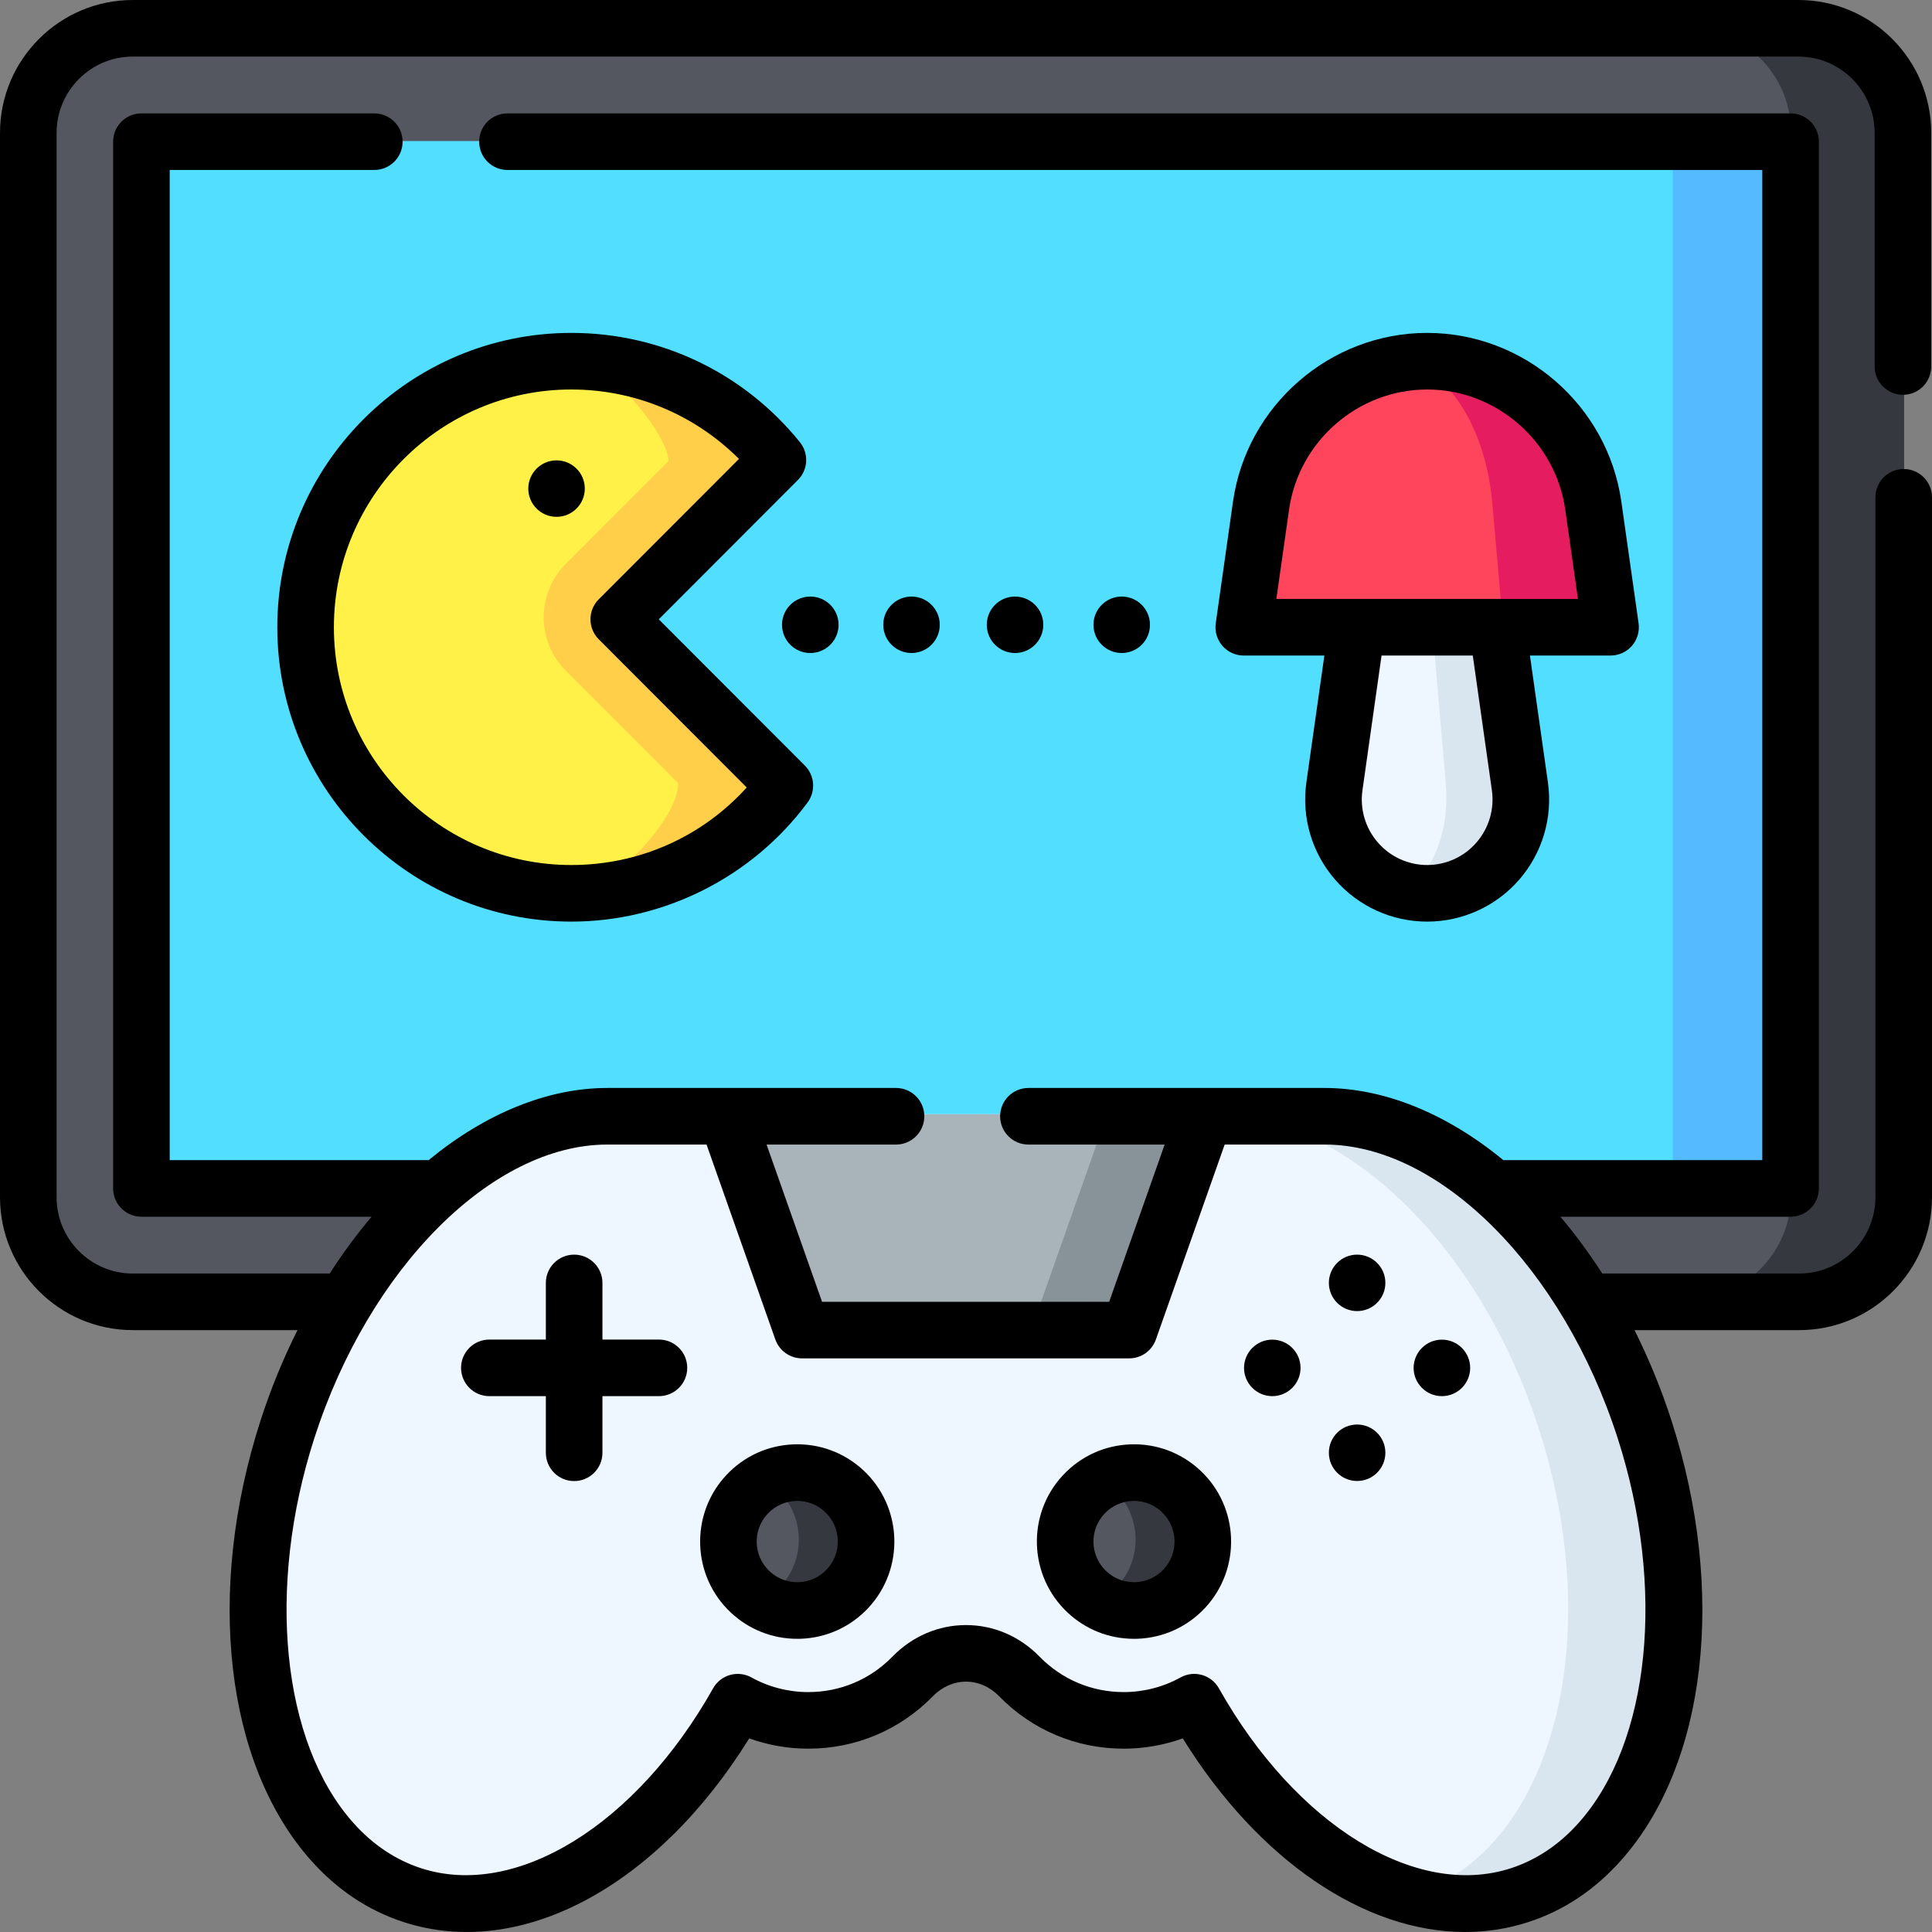
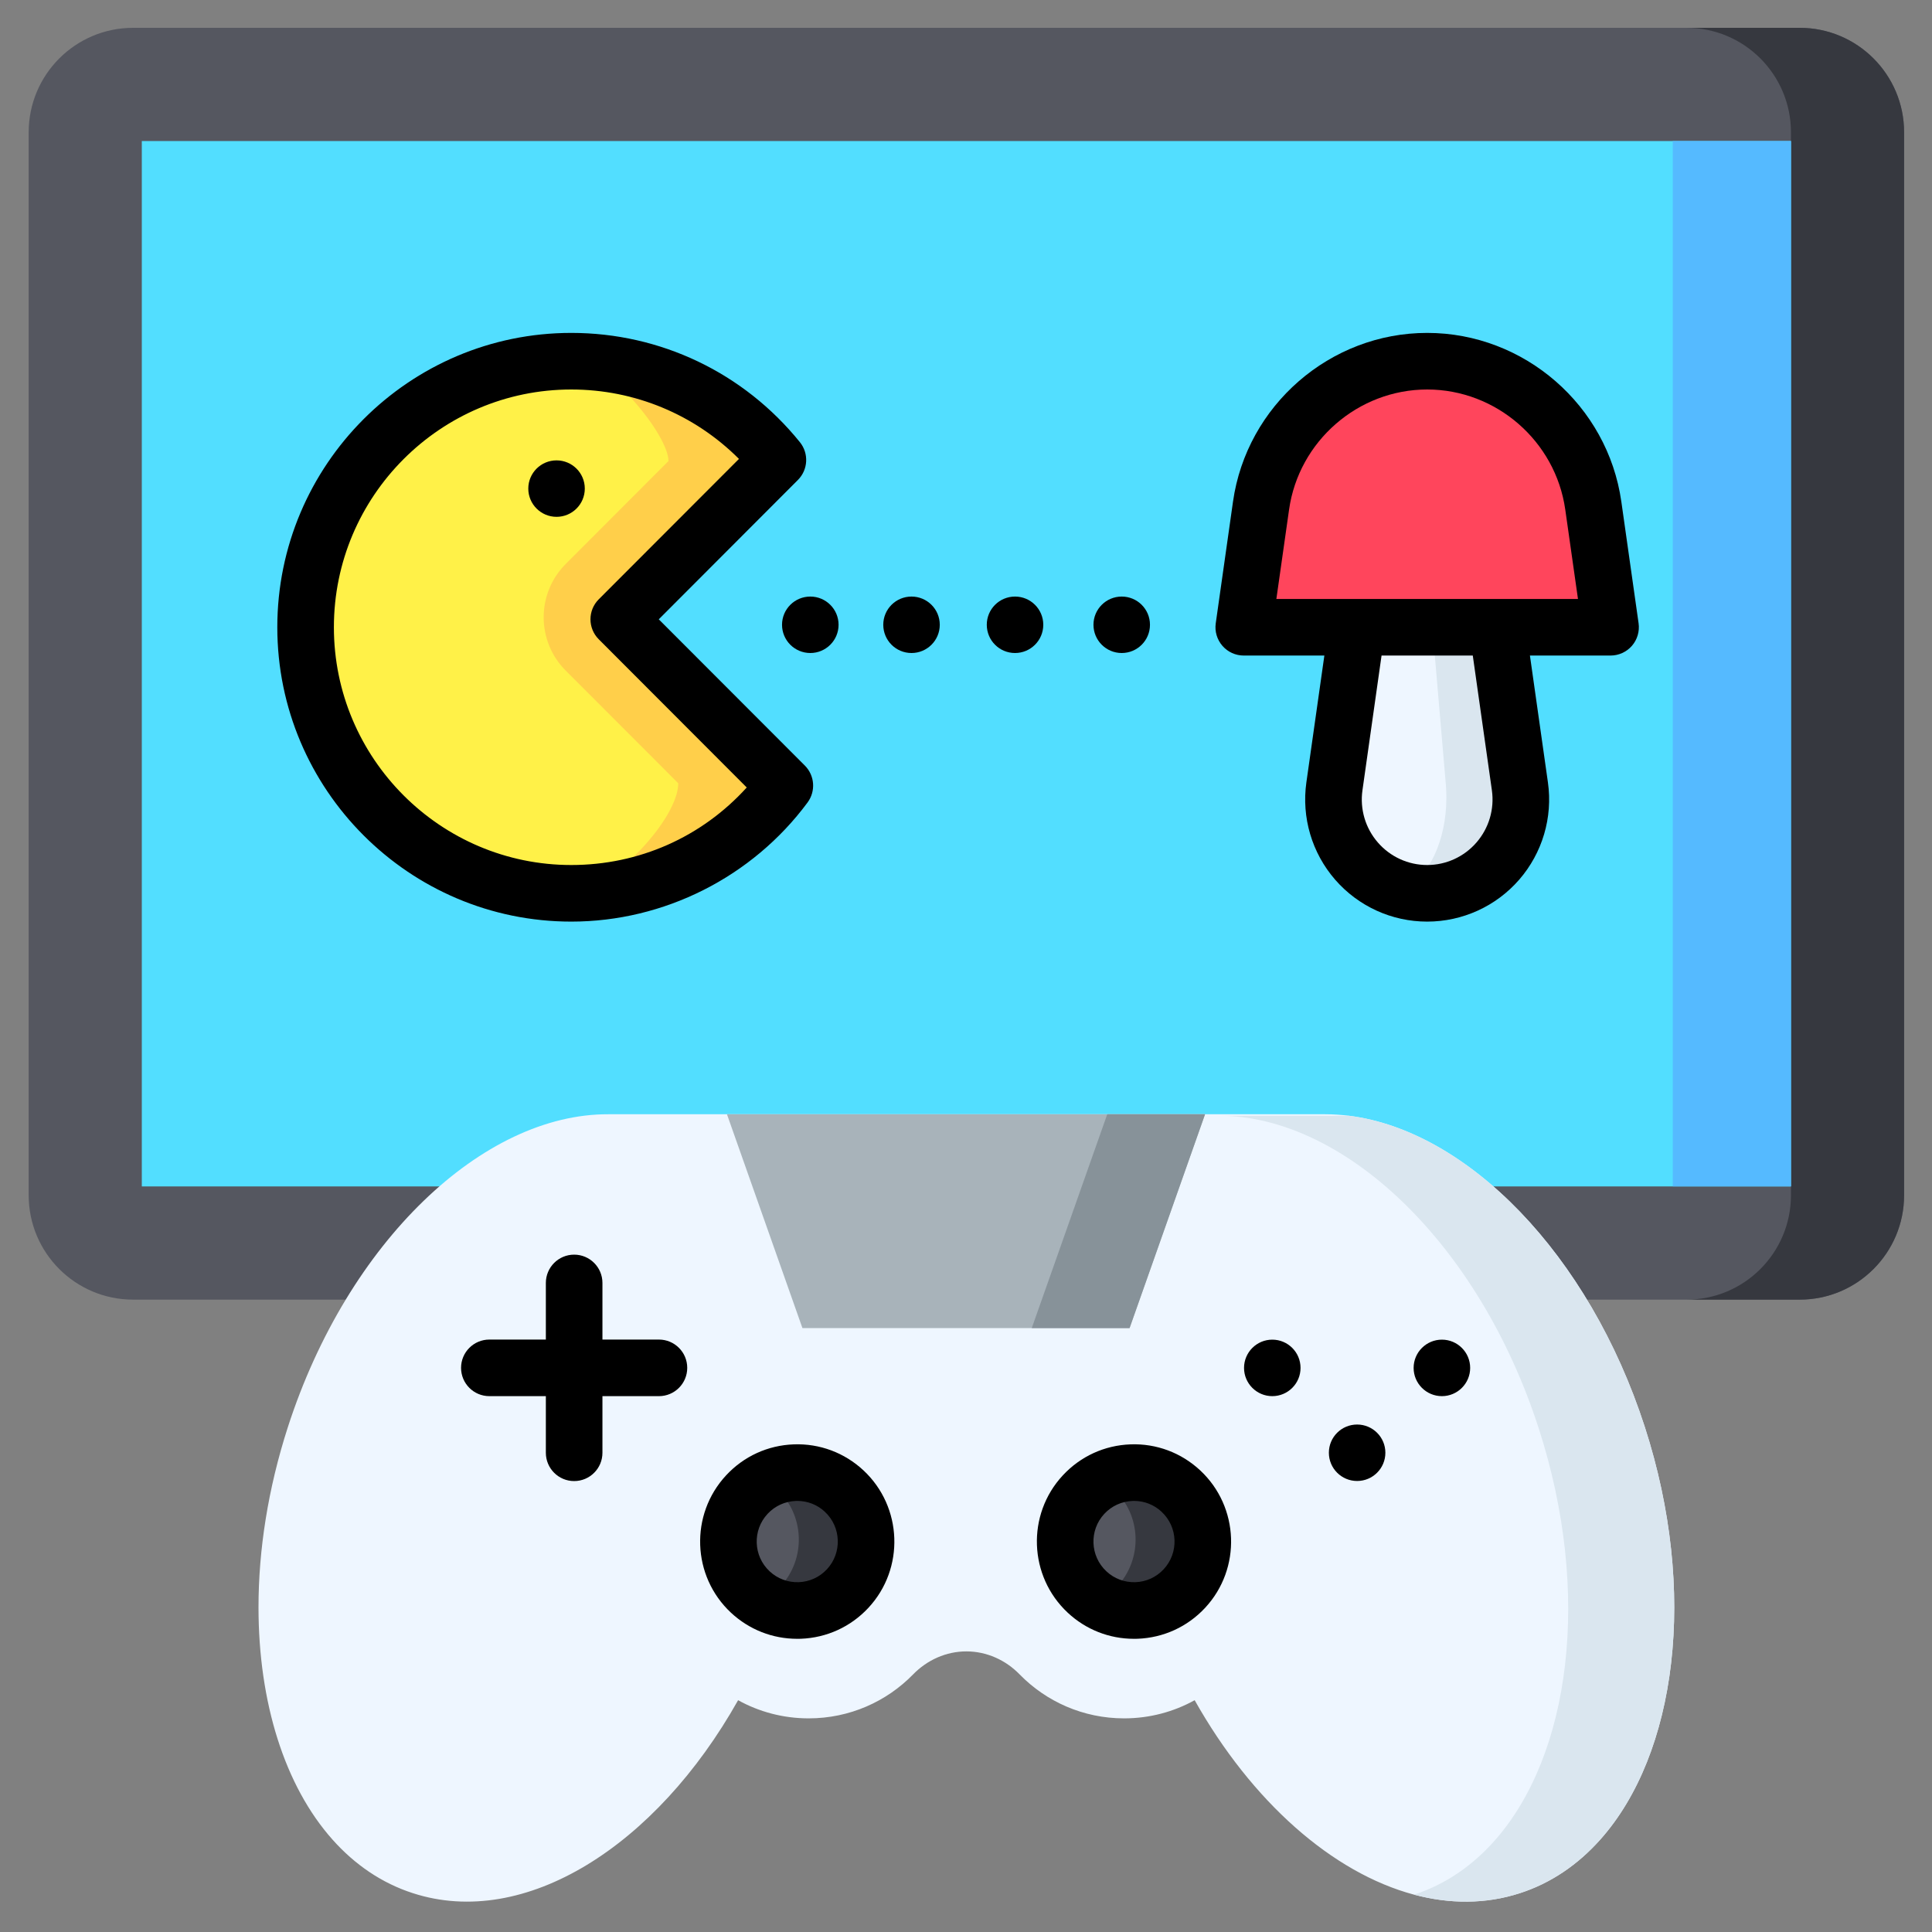
<svg xmlns="http://www.w3.org/2000/svg" width="45" height="45" viewBox="0 0 45 45" fill="none">
  <rect x="0" y="0" width="45" height="45" fill="#808080" stroke="none" />
  <g clip-path="url(#clip0_1020_104)">
    <path d="M44.35 3.082V27.838C44.35 29.182 43.261 30.271 41.917 30.271H3.101C1.757 30.271 0.668 29.182 0.668 27.838V3.082C0.668 1.738 1.757 0.648 3.101 0.648H41.917C43.261 0.648 44.35 1.738 44.35 3.082Z" fill="#555760" />
    <path d="M44.35 3.082V27.838C44.35 29.182 43.261 30.271 41.917 30.271H39.282C40.626 30.271 41.715 29.182 41.715 27.838V3.082C41.715 1.738 40.626 0.648 39.282 0.648H41.917C43.261 0.648 44.35 1.738 44.35 3.082Z" fill="#36383F" />
    <path d="M3.303 3.285H41.715V27.634H3.303V3.285Z" fill="#52DEFF" />
    <path d="M38.962 3.285H41.715V27.634H38.962V3.285Z" fill="#55BAFF" />
    <path d="M37.273 42.848C36.754 43.43 36.126 43.862 35.4 44.096C34.605 44.354 33.768 44.352 32.935 44.13C31.038 43.623 29.157 41.967 27.826 39.601C27.339 39.871 26.777 40.024 26.182 40.024C25.23 40.024 24.368 39.633 23.75 39.001C23.586 38.832 23.393 38.698 23.183 38.606C22.972 38.514 22.744 38.464 22.509 38.464C22.038 38.464 21.595 38.664 21.267 39.001C20.65 39.633 19.788 40.024 18.836 40.024C18.24 40.024 17.679 39.871 17.192 39.601C15.277 43.007 12.22 44.939 9.618 44.096C8.892 43.862 8.263 43.43 7.745 42.848C6.634 41.601 6.021 39.656 6.021 37.436C6.021 36.107 6.241 34.679 6.704 33.243C8.102 28.912 11.254 25.942 14.168 25.953H30.867C31.051 25.953 31.235 25.965 31.421 25.988C34.166 26.334 37.006 29.194 38.313 33.243C39.551 37.078 39.05 40.854 37.273 42.848Z" fill="#EEF6FF" />
    <path d="M38.313 33.243C39.551 37.077 39.05 40.854 37.273 42.848C36.754 43.43 36.126 43.862 35.4 44.096C34.605 44.354 33.768 44.352 32.935 44.13C33.659 43.895 34.285 43.464 34.803 42.883C36.58 40.889 37.081 37.113 35.843 33.279C34.449 28.956 31.306 25.988 28.397 25.988H31.421C34.166 26.334 37.006 29.194 38.313 33.243Z" fill="#DAE6EF" />
    <path d="M19.752 36.955C19.236 37.508 18.421 37.616 17.791 37.259C17.683 37.198 17.581 37.123 17.486 37.035C16.837 36.432 16.801 35.416 17.404 34.766C17.52 34.641 17.65 34.539 17.791 34.46C18.383 34.126 19.147 34.196 19.671 34.684C20.319 35.288 20.356 36.305 19.752 36.955Z" fill="#555760" />
    <path d="M19.752 36.955C19.236 37.508 18.421 37.616 17.791 37.259C17.931 37.18 18.061 37.078 18.177 36.955C18.78 36.305 18.743 35.288 18.096 34.684C18.001 34.596 17.899 34.522 17.791 34.46C18.383 34.126 19.147 34.196 19.671 34.684C20.319 35.288 20.356 36.305 19.752 36.955Z" fill="#36383F" />
    <path d="M27.596 36.955C27.08 37.508 26.264 37.616 25.634 37.259C25.526 37.198 25.424 37.123 25.329 37.035C24.68 36.432 24.644 35.416 25.247 34.766C25.363 34.641 25.493 34.539 25.634 34.46C26.226 34.126 26.99 34.196 27.514 34.684C28.163 35.288 28.2 36.305 27.596 36.955Z" fill="#555760" />
    <path d="M27.596 36.955C27.08 37.508 26.264 37.616 25.634 37.259C25.775 37.18 25.905 37.078 26.02 36.955C26.624 36.305 26.587 35.288 25.939 34.684C25.844 34.596 25.742 34.522 25.634 34.46C26.226 34.126 26.99 34.196 27.514 34.684C28.163 35.288 28.2 36.305 27.596 36.955Z" fill="#36383F" />
    <path d="M28.068 25.953L26.31 30.933H18.69L16.932 25.953H28.068Z" fill="#A8B3BA" />
    <path d="M25.79 25.953L24.032 30.933H26.31L28.068 25.953H25.79Z" fill="#879299" />
    <path d="M18.289 18.252C17.169 19.764 15.379 20.747 13.358 20.761C13.343 20.762 13.329 20.762 13.315 20.762C9.897 20.762 7.127 17.987 7.127 14.564C7.127 11.141 9.897 8.367 13.315 8.367C13.328 8.367 13.341 8.367 13.353 8.368C15.281 8.379 17 9.272 18.127 10.667L14.421 14.379L18.289 18.252Z" fill="#FFF148" />
    <path d="M18.289 18.251C17.169 19.763 15.379 20.747 13.358 20.76C14.27 20.709 15.798 19.068 15.798 18.244L13.177 15.62C12.492 14.934 12.492 13.822 13.177 13.136L15.57 10.739C15.57 10.129 14.166 8.421 13.353 8.367C15.281 8.378 17 9.272 18.127 10.666L14.421 14.378L18.289 18.251Z" fill="#FFCF4A" />
    <path d="M35.432 18.579C35.432 19.764 34.471 20.76 33.251 20.76C33.062 20.76 32.878 20.736 32.704 20.69C31.657 20.421 30.93 19.395 31.09 18.267L31.616 14.562H34.885L35.41 18.267C35.425 18.373 35.432 18.476 35.432 18.579Z" fill="#EEF6FF" />
    <path d="M35.432 18.579C35.432 19.764 34.471 20.76 33.251 20.76C33.062 20.76 32.878 20.736 32.704 20.69C33.276 20.444 33.689 19.579 33.689 18.58C33.689 18.477 33.685 18.373 33.676 18.267L33.359 14.562H34.885L35.41 18.267C35.425 18.373 35.432 18.476 35.432 18.579Z" fill="#DAE6EF" />
    <path d="M37.522 14.564H28.979L29.381 11.73C29.629 9.983 31.004 8.642 32.707 8.405C32.885 8.38 33.067 8.367 33.251 8.367C35.197 8.367 36.846 9.801 37.12 11.73L37.522 14.564Z" fill="#FF455C" />
-     <path d="M37.522 14.564H35.008L34.76 11.73C34.607 9.983 33.758 8.642 32.707 8.405C32.885 8.38 33.067 8.367 33.251 8.367C35.197 8.367 36.846 9.801 37.12 11.73L37.522 14.564Z" fill="#E51C5F" />
-     <path d="M44.341 10.924C43.977 10.924 43.682 11.219 43.682 11.584V27.885C43.682 28.865 42.886 29.663 41.908 29.663H37.32C37.017 29.192 36.691 28.749 36.344 28.34H41.706C42.07 28.34 42.365 28.045 42.365 27.681V3.3C42.365 2.936 42.07 2.641 41.706 2.641H11.82C11.456 2.641 11.161 2.936 11.161 3.3C11.161 3.664 11.456 3.959 11.82 3.959H41.047V27.022H35.016C33.687 25.928 32.225 25.338 30.841 25.341H23.954C23.59 25.341 23.295 25.636 23.295 26C23.295 26.364 23.59 26.659 23.954 26.659H27.127L25.835 30.321H19.147L17.855 26.659H20.87C21.234 26.659 21.529 26.364 21.529 26C21.529 25.636 21.234 25.341 20.87 25.341H14.142C12.76 25.341 11.306 25.933 9.983 27.022H3.953V3.959H8.718C9.082 3.959 9.377 3.664 9.377 3.3C9.377 2.936 9.082 2.641 8.718 2.641H3.294C2.93 2.641 2.635 2.936 2.635 3.3V27.681C2.635 28.045 2.93 28.34 3.294 28.34H8.655C8.309 28.749 7.982 29.192 7.68 29.663H3.092C2.114 29.663 1.318 28.865 1.318 27.885V3.096C1.318 2.116 2.114 1.318 3.092 1.318H41.89C42.868 1.318 43.664 2.116 43.664 3.096V8.537C43.664 8.901 43.959 9.196 44.323 9.196C44.687 9.196 44.982 8.901 44.982 8.537V3.096C44.982 1.389 43.595 0 41.89 0H3.092C1.387 0 0 1.389 0 3.096V27.885C0 29.592 1.387 30.981 3.092 30.981H6.929C6.593 31.651 6.304 32.357 6.068 33.088C4.784 37.068 5.245 41.09 7.244 43.333C7.857 44.021 8.584 44.505 9.406 44.77C12.133 45.653 15.31 43.941 17.451 40.49C17.89 40.648 18.356 40.73 18.826 40.73C19.929 40.73 20.96 40.296 21.73 39.507C21.942 39.29 22.216 39.169 22.5 39.169C22.784 39.169 23.058 39.289 23.27 39.507C24.04 40.296 25.071 40.73 26.173 40.73C26.644 40.73 27.11 40.648 27.549 40.49C29.315 43.337 31.786 45 34.128 45C34.625 45 35.116 44.925 35.594 44.77C36.416 44.505 37.143 44.021 37.756 43.333C39.755 41.09 40.216 37.068 38.932 33.088C38.696 32.357 38.406 31.651 38.071 30.981H41.907C43.613 30.981 45 29.592 45 27.885V11.584C45 11.22 44.705 10.924 44.341 10.924ZM36.772 42.456C36.317 42.967 35.784 43.323 35.188 43.516C32.977 44.232 30.182 42.508 28.391 39.325C28.214 39.009 27.814 38.895 27.497 39.071C27.095 39.294 26.637 39.412 26.174 39.412C25.429 39.412 24.733 39.119 24.213 38.586C23.751 38.112 23.142 37.851 22.5 37.851C21.858 37.851 21.249 38.112 20.786 38.586C20.267 39.119 19.571 39.412 18.826 39.412C18.363 39.412 17.905 39.294 17.503 39.071C17.186 38.895 16.786 39.009 16.609 39.325C14.818 42.508 12.023 44.232 9.812 43.516C9.216 43.323 8.683 42.967 8.228 42.456C6.561 40.585 6.197 36.982 7.323 33.492C8.601 29.53 11.467 26.659 14.144 26.659H16.457L18.059 31.199C18.152 31.463 18.402 31.639 18.681 31.639H26.301C26.581 31.639 26.83 31.463 26.923 31.199L28.525 26.659H30.858C33.533 26.659 36.399 29.53 37.677 33.492C38.803 36.982 38.439 40.584 36.772 42.456Z" fill="black" />
    <path d="M20.112 34.248C19.669 33.836 19.093 33.62 18.488 33.642C17.884 33.664 17.324 33.92 16.913 34.363C16.063 35.277 16.114 36.713 17.027 37.564C17.45 37.957 17.994 38.171 18.567 38.171C18.595 38.171 18.623 38.171 18.651 38.17C19.255 38.148 19.815 37.892 20.227 37.449C21.076 36.535 21.024 35.099 20.112 34.248ZM19.261 36.551C19.089 36.736 18.855 36.843 18.603 36.852C18.352 36.86 18.111 36.772 17.926 36.599C17.544 36.243 17.523 35.643 17.878 35.261C18.05 35.076 18.284 34.969 18.536 34.96C18.547 34.959 18.559 34.959 18.57 34.959C18.81 34.959 19.037 35.048 19.213 35.212V35.213C19.595 35.568 19.616 36.169 19.261 36.551Z" fill="black" />
    <path d="M27.955 34.248C27.512 33.836 26.936 33.62 26.332 33.642C25.727 33.664 25.168 33.92 24.756 34.363C23.906 35.277 23.958 36.713 24.871 37.564C25.293 37.957 25.837 38.171 26.411 38.171C26.438 38.171 26.466 38.171 26.494 38.17C27.098 38.148 27.658 37.892 28.07 37.449C28.919 36.535 28.868 35.099 27.955 34.248ZM27.104 36.551C26.932 36.736 26.699 36.843 26.447 36.852C26.195 36.86 25.954 36.772 25.77 36.599C25.388 36.243 25.366 35.643 25.721 35.261C25.893 35.076 26.127 34.969 26.379 34.96C26.391 34.959 26.402 34.959 26.414 34.959C26.653 34.959 26.88 35.048 27.056 35.212V35.213C27.438 35.568 27.46 36.169 27.104 36.551Z" fill="black" />
    <path d="M15.348 31.201H14.032V29.882C14.032 29.518 13.737 29.223 13.373 29.223C13.009 29.223 12.714 29.518 12.714 29.882V31.201H11.398C11.034 31.201 10.739 31.496 10.739 31.86C10.739 32.224 11.034 32.519 11.398 32.519H12.714V33.838C12.714 34.202 13.009 34.497 13.373 34.497C13.737 34.497 14.032 34.202 14.032 33.838V32.519H15.348C15.712 32.519 16.007 32.224 16.007 31.86C16.007 31.496 15.712 31.201 15.348 31.201Z" fill="black" />
    <path d="M13.307 7.754C9.531 7.754 6.459 10.83 6.459 14.61C6.459 18.391 9.531 21.466 13.307 21.466C15.465 21.466 17.523 20.429 18.81 18.691C19.004 18.428 18.977 18.063 18.747 17.832L15.344 14.425L18.585 11.179C18.823 10.941 18.843 10.561 18.631 10.299C17.324 8.681 15.383 7.754 13.307 7.754ZM13.946 13.959C13.689 14.216 13.689 14.633 13.946 14.89L17.393 18.342C16.347 19.496 14.886 20.148 13.306 20.148C10.258 20.148 7.777 17.664 7.777 14.61C7.777 11.556 10.258 9.072 13.306 9.072C14.785 9.072 16.178 9.655 17.212 10.689L13.946 13.959Z" fill="black" />
    <path d="M38.011 15.042C38.136 14.898 38.192 14.707 38.166 14.518L37.764 11.684C37.446 9.443 35.502 7.754 33.241 7.754C30.981 7.754 29.037 9.443 28.719 11.684L28.317 14.518C28.29 14.707 28.347 14.898 28.472 15.042C28.597 15.187 28.779 15.269 28.97 15.269H30.847L30.428 18.223C30.313 19.04 30.556 19.865 31.097 20.488C31.637 21.11 32.418 21.466 33.241 21.466C34.064 21.466 34.846 21.11 35.386 20.488C35.926 19.865 36.17 19.04 36.054 18.223L35.635 15.269H37.513C37.704 15.269 37.885 15.186 38.011 15.042ZM34.39 19.623C34.101 19.957 33.682 20.148 33.242 20.148C32.801 20.148 32.382 19.957 32.093 19.623C31.802 19.289 31.672 18.846 31.734 18.408L32.179 15.269H34.304L34.749 18.408C34.811 18.846 34.68 19.289 34.39 19.623ZM29.729 13.951L30.025 11.869C30.251 10.274 31.634 9.072 33.242 9.072C34.849 9.072 36.232 10.274 36.458 11.869L36.754 13.951H29.729Z" fill="black" />
    <path d="M18.874 15.21C19.237 15.21 19.532 14.916 19.532 14.552C19.532 14.189 19.237 13.895 18.874 13.895C18.51 13.895 18.215 14.189 18.215 14.552C18.215 14.916 18.51 15.21 18.874 15.21Z" fill="black" />
    <path d="M21.231 15.21C21.594 15.21 21.889 14.916 21.889 14.552C21.889 14.189 21.594 13.895 21.231 13.895C20.867 13.895 20.573 14.189 20.573 14.552C20.573 14.916 20.867 15.21 21.231 15.21Z" fill="black" />
    <path d="M23.642 15.21C24.005 15.21 24.3 14.916 24.3 14.552C24.3 14.189 24.005 13.895 23.642 13.895C23.278 13.895 22.984 14.189 22.984 14.552C22.984 14.916 23.278 15.21 23.642 15.21Z" fill="black" />
    <path d="M26.127 15.21C26.491 15.21 26.785 14.916 26.785 14.552C26.785 14.189 26.491 13.895 26.127 13.895C25.764 13.895 25.469 14.189 25.469 14.552C25.469 14.916 25.764 15.21 26.127 15.21Z" fill="black" />
    <path d="M12.963 12.038C13.326 12.038 13.621 11.744 13.621 11.38C13.621 11.017 13.326 10.723 12.963 10.723C12.6 10.723 12.305 11.017 12.305 11.38C12.305 11.744 12.6 12.038 12.963 12.038Z" fill="black" />
    <path d="M29.634 32.519C29.998 32.519 30.292 32.224 30.292 31.861C30.292 31.498 29.998 31.203 29.634 31.203C29.271 31.203 28.976 31.498 28.976 31.861C28.976 32.224 29.271 32.519 29.634 32.519Z" fill="black" />
    <path d="M33.585 32.519C33.948 32.519 34.243 32.224 34.243 31.861C34.243 31.498 33.948 31.203 33.585 31.203C33.221 31.203 32.926 31.498 32.926 31.861C32.926 32.224 33.221 32.519 33.585 32.519Z" fill="black" />
-     <path d="M31.61 30.538C31.973 30.538 32.268 30.244 32.268 29.881C32.268 29.517 31.973 29.223 31.61 29.223C31.246 29.223 30.952 29.517 30.952 29.881C30.952 30.244 31.246 30.538 31.61 30.538Z" fill="black" />
    <path d="M31.61 34.495C31.973 34.495 32.268 34.201 32.268 33.837C32.268 33.474 31.973 33.18 31.61 33.18C31.246 33.18 30.952 33.474 30.952 33.837C30.952 34.201 31.246 34.495 31.61 34.495Z" fill="black" />
  </g>
  <defs>
    <clipPath id="clip0_1020_104">
      <rect width="45" height="45" fill="white" />
    </clipPath>
  </defs>
</svg>